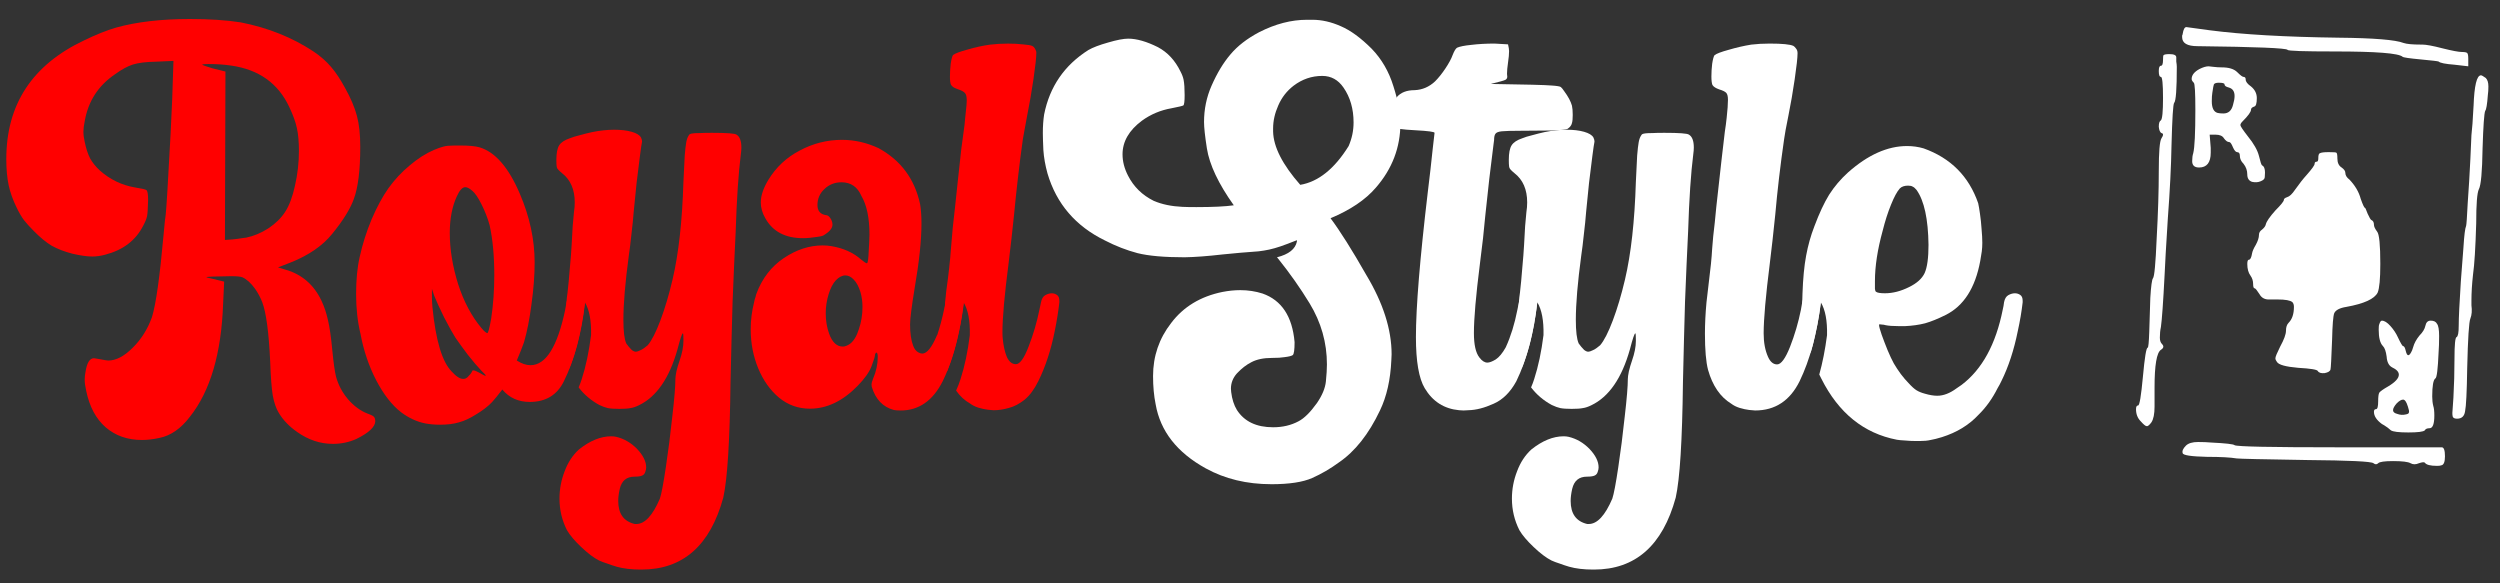
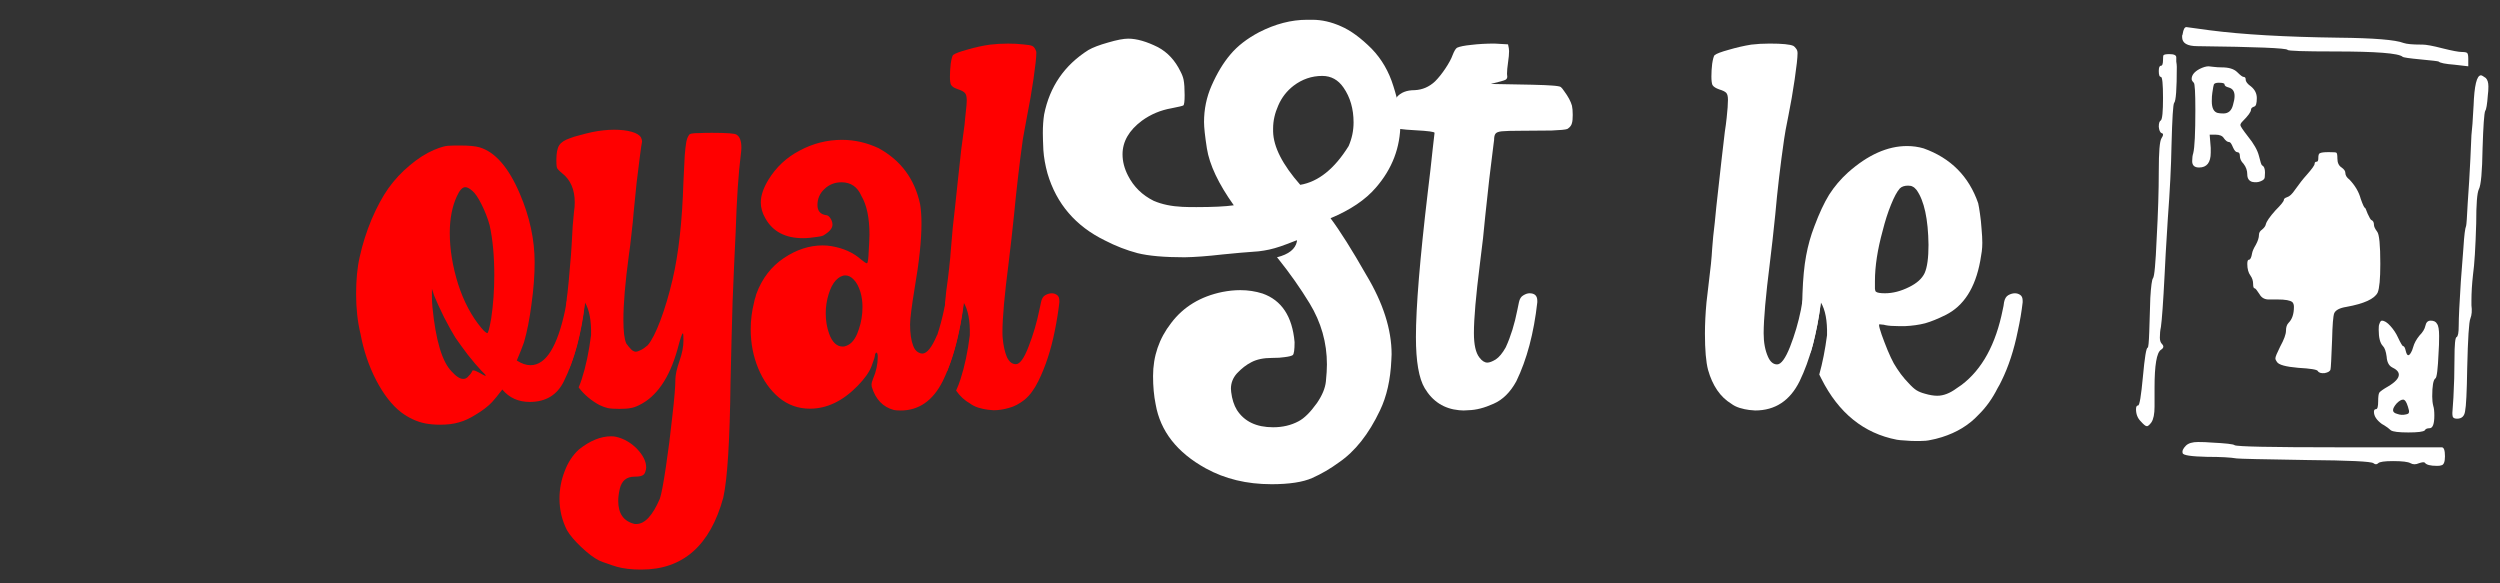
<svg xmlns="http://www.w3.org/2000/svg" xmlns:ns1="http://sodipodi.sourceforge.net/DTD/sodipodi-0.dtd" xmlns:ns2="http://www.inkscape.org/namespaces/inkscape" width="300mm" height="70mm" viewBox="0 0 300 70" version="1.1" id="svg8" ns1:docname="royalstyle.svg" ns2:version="1.0.2-2 (e86c870879, 2021-01-15)">
  <rect x="0" y="0" width="300" height="70" fill="#333333" stroke="none" />
  <defs id="defs2" />
  <ns1:namedview id="base" pagecolor="#ffffff" bordercolor="#666666" borderopacity="1.0" ns2:pageopacity="0.0" ns2:pageshadow="2" ns2:zoom="0.7" ns2:cx="379.63218" ns2:cy="-31.846968" ns2:document-units="mm" ns2:current-layer="text12" ns2:document-rotation="0" showgrid="true" ns2:window-width="1920" ns2:window-height="1017" ns2:window-x="-8" ns2:window-y="-8" ns2:window-maximized="1" showguides="false">
    <ns2:grid type="xygrid" id="grid83" />
  </ns1:namedview>
  <g ns2:label="Laag 1" ns2:groupmode="layer" id="layer1">
    <g aria-label="RoyalrQrime" id="text12" style="font-size:63.742px;line-height:1.25;font-family:'Last Dream';-inkscape-font-specification:'Last Dream';stroke-width:1.594">
      <g aria-label="RoyalStyle r" id="text845" style="font-size:63.589px;line-height:1.25;font-family:'Last Dream';-inkscape-font-specification:'Last Dream';fill:#6703ae;fill-opacity:1;stroke-width:2.533">
-         <path style="color:#000000;font-style:normal;font-variant:normal;font-weight:normal;font-stretch:normal;font-size:medium;line-height:1.25;font-family:'Last Dream';-inkscape-font-specification:'Last Dream';font-variant-ligatures:normal;font-variant-position:normal;font-variant-caps:normal;font-variant-numeric:normal;font-variant-alternates:normal;font-variant-east-asian:normal;font-feature-settings:normal;font-variation-settings:normal;text-indent:0;text-align:start;text-decoration:none;text-decoration-line:none;text-decoration-style:solid;text-decoration-color:#000000;letter-spacing:normal;word-spacing:normal;text-transform:none;writing-mode:lr-tb;direction:ltr;text-orientation:mixed;dominant-baseline:auto;baseline-shift:baseline;text-anchor:start;white-space:normal;shape-padding:0;shape-margin:0;inline-size:0;clip-rule:nonzero;display:inline;overflow:visible;visibility:visible;isolation:auto;mix-blend-mode:normal;color-interpolation:sRGB;color-interpolation-filters:linearRGB;solid-color:#000000;solid-opacity:1;vector-effect:none;fill:#ff0000;fill-opacity:1;fill-rule:nonzero;stroke-width:2.533;stroke-linecap:butt;stroke-linejoin:miter;stroke-miterlimit:4;stroke-dasharray:none;stroke-dashoffset:0;stroke-opacity:1;color-rendering:auto;image-rendering:auto;shape-rendering:auto;text-rendering:auto;enable-background:accumulate;stop-color:#000000;stop-opacity:1;stroke:none;opacity:1" d="m 39.94,53.263 c -1.511,0 -2.939,-0.476 -4.285,-1.428 C 34.703,51.172 33.968,50.406 33.451,49.537 33.14,49.04 32.902,48.357 32.737,47.488 32.592,46.618 32.488,45.273 32.426,43.451 32.261,39.891 31.94,37.49 31.464,36.248 31.236,35.668 30.946,35.13 30.594,34.633 30.097,33.95 29.59,33.495 29.073,33.267 c -0.228,-0.083 -0.673,-0.124 -1.335,-0.124 -1.987,0.021 -2.981,0.062 -2.981,0.124 0,0.021 0.248,0.083 0.745,0.186 l 1.397,0.342 -0.124,2.639 c -0.207,5.982 -1.542,10.515 -4.005,13.6 -1.076,1.408 -2.287,2.246 -3.633,2.515 -0.745,0.166 -1.449,0.248 -2.111,0.248 -1.718,0 -3.167,-0.507 -4.347,-1.521 -1.159,-1.014 -1.935,-2.463 -2.329,-4.347 -0.124,-0.538 -0.186,-0.994 -0.186,-1.366 0,-0.29 0.031,-0.59 0.093,-0.9 0.166,-1.118 0.507,-1.677 1.025,-1.677 l 0.745,0.124 c 0.517,0.103 0.838,0.155 0.963,0.155 0.931,0 1.904,-0.507 2.919,-1.521 1.035,-1.014 1.811,-2.246 2.329,-3.695 0.476,-1.532 0.942,-4.844 1.397,-9.936 0.124,-1.387 0.207,-2.163 0.248,-2.329 0.083,-0.662 0.279,-3.912 0.59,-9.749 0.145,-2.67 0.259,-5.579 0.342,-8.725 l -2.111,0.093 c -1.18,0.021 -2.101,0.135 -2.763,0.342 -0.642,0.207 -1.345,0.59 -2.111,1.149 -2.029,1.366 -3.25,3.25 -3.664,5.651 -0.103,0.497 -0.155,0.921 -0.155,1.273 0,0.352 0.052,0.756 0.155,1.211 0.166,0.807 0.383,1.47 0.652,1.987 0.29,0.517 0.683,1.004 1.18,1.459 1.221,1.076 2.618,1.749 4.192,2.018 0.787,0.124 1.242,0.228 1.366,0.31 0.145,0.083 0.217,0.476 0.217,1.18 -0.021,0.994 -0.062,1.646 -0.124,1.956 -0.062,0.31 -0.217,0.693 -0.466,1.149 -0.89,1.759 -2.411,2.919 -4.564,3.478 -0.538,0.145 -1.056,0.217 -1.552,0.217 -0.621,0 -1.418,-0.114 -2.391,-0.342 C 7.721,30.193 6.893,29.872 6.19,29.479 5.506,29.065 4.782,28.465 4.016,27.678 3.54,27.202 3.157,26.778 2.867,26.405 2.578,26.012 2.288,25.515 1.998,24.915 1.543,23.983 1.222,23.083 1.035,22.214 0.849,21.324 0.756,20.278 0.756,19.078 c 0,-6.562 3.126,-11.312 9.377,-14.252 1.408,-0.683 2.681,-1.19 3.819,-1.521 2.463,-0.683 5.413,-1.025 8.849,-1.025 2.318,0 4.347,0.135 6.086,0.404 3.271,0.642 6.189,1.811 8.756,3.509 0.828,0.559 1.521,1.17 2.08,1.832 0.559,0.642 1.118,1.48 1.677,2.515 0.683,1.221 1.159,2.339 1.428,3.353 0.269,0.994 0.404,2.236 0.404,3.726 0,2.794 -0.259,4.885 -0.776,6.272 -0.435,1.201 -1.304,2.598 -2.608,4.192 -1.138,1.408 -2.794,2.546 -4.968,3.415 l -1.521,0.59 0.714,0.217 c 2.774,0.724 4.533,2.753 5.278,6.086 0.207,0.869 0.383,2.091 0.528,3.664 0.145,1.47 0.29,2.505 0.435,3.105 0.269,1.014 0.756,1.935 1.459,2.763 0.704,0.807 1.48,1.377 2.329,1.708 0.476,0.166 0.745,0.31 0.807,0.435 0.083,0.124 0.124,0.279 0.124,0.466 0,0.683 -0.756,1.397 -2.267,2.142 -0.869,0.393 -1.811,0.59 -2.825,0.59 z m -12.948,-24.467 0.869,-0.062 c 0.29,-0.021 0.756,-0.083 1.397,-0.186 l 0.279,-0.031 c 0.911,-0.186 1.801,-0.559 2.67,-1.118 0.869,-0.58 1.542,-1.242 2.018,-1.987 0.497,-0.766 0.89,-1.822 1.18,-3.167 0.31,-1.366 0.466,-2.743 0.466,-4.13 0,-1.097 -0.083,-2.018 -0.248,-2.763 C 35.459,14.607 35.158,13.779 34.724,12.868 33.399,10.011 31.07,8.345 27.738,7.869 26.91,7.745 25.999,7.683 25.005,7.683 c -0.497,0 -0.745,0.031 -0.745,0.093 0.041,0.041 0.466,0.186 1.273,0.435 l 1.521,0.373 z" id="path919" />
        <path style="color:#000000;font-style:normal;font-variant:normal;font-weight:normal;font-stretch:normal;font-size:medium;line-height:1.25;font-family:'Last Dream';-inkscape-font-specification:'Last Dream';font-variant-ligatures:normal;font-variant-position:normal;font-variant-caps:normal;font-variant-numeric:normal;font-variant-alternates:normal;font-variant-east-asian:normal;font-feature-settings:normal;font-variation-settings:normal;text-indent:0;text-align:start;text-decoration:none;text-decoration-line:none;text-decoration-style:solid;text-decoration-color:#000000;letter-spacing:normal;word-spacing:normal;text-transform:none;writing-mode:lr-tb;direction:ltr;text-orientation:mixed;dominant-baseline:auto;baseline-shift:baseline;text-anchor:start;white-space:normal;shape-padding:0;shape-margin:0;inline-size:0;clip-rule:nonzero;display:inline;overflow:visible;visibility:visible;isolation:auto;mix-blend-mode:normal;color-interpolation:sRGB;color-interpolation-filters:linearRGB;solid-color:#000000;solid-opacity:1;vector-effect:none;fill:#ff0000;fill-opacity:1;fill-rule:nonzero;stroke-width:2.533;stroke-linecap:butt;stroke-linejoin:miter;stroke-miterlimit:4;stroke-dasharray:none;stroke-dashoffset:0;stroke-opacity:1;color-rendering:auto;image-rendering:auto;shape-rendering:auto;text-rendering:auto;enable-background:accumulate;stop-color:#000000;stop-opacity:1;stroke:none;opacity:1" d="m 52.825,50.965 c -0.642,0 -1.242,-0.052 -1.801,-0.155 -1.014,-0.207 -1.977,-0.652 -2.888,-1.335 -1.097,-0.849 -2.091,-2.122 -2.981,-3.819 -0.89,-1.718 -1.521,-3.581 -1.894,-5.589 -0.352,-1.449 -0.528,-3.043 -0.528,-4.782 0,-1.739 0.145,-3.229 0.435,-4.471 0.331,-1.511 0.807,-3.012 1.428,-4.502 0.642,-1.49 1.314,-2.732 2.018,-3.726 0.724,-1.014 1.573,-1.925 2.546,-2.732 0.973,-0.828 1.946,-1.449 2.919,-1.863 0.497,-0.207 0.88,-0.342 1.149,-0.404 0.29,-0.083 0.724,-0.124 1.304,-0.124 h 0.745 c 1.014,0 1.77,0.072 2.267,0.217 1.884,0.559 3.498,2.422 4.844,5.589 1.18,2.753 1.77,5.496 1.77,8.228 0,1.511 -0.124,3.167 -0.373,4.968 -0.228,1.78 -0.528,3.312 -0.9,4.595 -0.186,0.538 -0.476,1.273 -0.869,2.204 0.58,0.373 1.128,0.559 1.646,0.559 1.842,0 3.229,-2.215 4.161,-6.645 l 0.155,-0.9 c 0.103,-0.414 0.29,-0.693 0.559,-0.838 0.269,-0.166 0.517,-0.248 0.745,-0.248 0.621,0 0.931,0.3 0.931,0.9 v 0.186 c -0.435,3.767 -1.283,6.924 -2.546,9.47 -0.807,1.656 -2.173,2.484 -4.098,2.484 -1.366,0 -2.463,-0.497 -3.291,-1.49 -0.538,0.704 -0.952,1.211 -1.242,1.521 -0.497,0.517 -1.128,1.004 -1.894,1.459 -0.745,0.476 -1.439,0.797 -2.08,0.963 -0.621,0.186 -1.366,0.279 -2.236,0.279 z m 2.763,-5.496 c 0.186,0 0.352,-0.062 0.497,-0.186 0.145,-0.145 0.269,-0.279 0.373,-0.404 0.103,-0.145 0.166,-0.248 0.186,-0.31 0.021,-0.083 0.072,-0.124 0.155,-0.124 0.145,0 0.383,0.093 0.714,0.279 0.414,0.248 0.662,0.373 0.745,0.373 l 0.031,-0.031 c 0,-0.062 -0.186,-0.269 -0.559,-0.621 -0.414,-0.435 -0.942,-1.056 -1.584,-1.863 -0.621,-0.828 -1.118,-1.511 -1.49,-2.049 C 54.305,39.974 53.85,39.156 53.291,38.08 52.753,36.983 52.36,36.124 52.111,35.503 L 51.832,34.664 v 1.087 c 0,0.29 0.021,0.662 0.062,1.118 0.393,3.974 1.159,6.541 2.298,7.7 0.538,0.6 1.004,0.9 1.397,0.9 z m 2.888,-5.496 c 0.103,0 0.259,-0.58 0.466,-1.739 0.248,-1.656 0.373,-3.395 0.373,-5.216 0,-2.298 -0.186,-4.295 -0.559,-5.992 -0.228,-0.828 -0.549,-1.656 -0.963,-2.484 -0.414,-0.828 -0.787,-1.377 -1.118,-1.646 -0.331,-0.29 -0.611,-0.435 -0.838,-0.435 -0.352,0 -0.693,0.373 -1.025,1.118 -0.559,1.221 -0.838,2.681 -0.838,4.378 0,1.946 0.331,3.985 0.994,6.117 0.683,2.111 1.615,3.871 2.794,5.278 0.331,0.393 0.569,0.6 0.714,0.621 z" id="path921" />
        <path style="color:#000000;font-style:normal;font-variant:normal;font-weight:normal;font-stretch:normal;font-size:medium;line-height:1.25;font-family:'Last Dream';-inkscape-font-specification:'Last Dream';font-variant-ligatures:normal;font-variant-position:normal;font-variant-caps:normal;font-variant-numeric:normal;font-variant-alternates:normal;font-variant-east-asian:normal;font-feature-settings:normal;font-variation-settings:normal;text-indent:0;text-align:start;text-decoration:none;text-decoration-line:none;text-decoration-style:solid;text-decoration-color:#000000;letter-spacing:normal;word-spacing:normal;text-transform:none;writing-mode:lr-tb;direction:ltr;text-orientation:mixed;dominant-baseline:auto;baseline-shift:baseline;text-anchor:start;white-space:normal;shape-padding:0;shape-margin:0;inline-size:0;clip-rule:nonzero;display:inline;overflow:visible;visibility:visible;isolation:auto;mix-blend-mode:normal;color-interpolation:sRGB;color-interpolation-filters:linearRGB;solid-color:#000000;solid-opacity:1;vector-effect:none;fill:#ff0000;fill-opacity:1;fill-rule:nonzero;stroke-width:2.533;stroke-linecap:butt;stroke-linejoin:miter;stroke-miterlimit:4;stroke-dasharray:none;stroke-dashoffset:0;stroke-opacity:1;color-rendering:auto;image-rendering:auto;shape-rendering:auto;text-rendering:auto;enable-background:accumulate;stop-color:#000000;stop-opacity:1;stroke:none;opacity:1" d="m 70.182,36.279 c -0.124,1.097 -0.31,2.256 -0.559,3.478 -0.331,1.635 -0.776,3.136 -1.335,4.502 -0.352,-1.056 -0.528,-2.401 -0.528,-4.036 0,-1.118 0.072,-2.432 0.217,-3.943 0.021,-0.373 0.062,-0.756 0.124,-1.149 0.103,-0.89 0.197,-1.873 0.279,-2.95 0.103,-1.097 0.176,-2.029 0.217,-2.794 0.041,-0.766 0.083,-1.511 0.124,-2.236 0.062,-0.745 0.114,-1.314 0.155,-1.708 0.062,-0.393 0.093,-0.776 0.093,-1.149 0,-1.552 -0.507,-2.722 -1.521,-3.509 l -0.031,-0.031 c -0.207,-0.166 -0.352,-0.3 -0.435,-0.404 -0.103,-0.103 -0.166,-0.238 -0.186,-0.404 -0.021,-0.166 -0.031,-0.424 -0.031,-0.776 0,-0.807 0.114,-1.387 0.342,-1.739 0.228,-0.352 0.652,-0.631 1.273,-0.838 0.29,-0.124 0.693,-0.248 1.211,-0.373 0.517,-0.145 1.014,-0.269 1.49,-0.373 0.931,-0.186 1.811,-0.279 2.639,-0.279 0.807,0 1.501,0.083 2.08,0.248 0.58,0.166 0.952,0.393 1.118,0.683 0.041,0.083 0.072,0.166 0.093,0.248 0.021,0.062 0.031,0.124 0.031,0.186 v 0.093 c -0.041,0.166 -0.124,0.724 -0.248,1.677 -0.124,0.931 -0.259,2.018 -0.404,3.26 -0.124,1.221 -0.238,2.36 -0.342,3.415 -0.062,0.828 -0.155,1.749 -0.279,2.763 -0.103,0.994 -0.207,1.832 -0.31,2.515 -0.435,3.229 -0.652,5.806 -0.652,7.731 0,1.366 0.114,2.308 0.342,2.825 0.083,0.124 0.186,0.259 0.31,0.404 0.124,0.145 0.238,0.269 0.342,0.373 0.186,0.145 0.352,0.217 0.497,0.217 0.124,0 0.29,-0.052 0.497,-0.155 0.166,-0.062 0.331,-0.155 0.497,-0.279 0.166,-0.124 0.31,-0.238 0.435,-0.342 0.476,-0.559 0.983,-1.552 1.521,-2.981 0.538,-1.428 1.025,-3.064 1.459,-4.906 0.724,-3.084 1.159,-6.986 1.304,-11.706 0.062,-1.387 0.114,-2.443 0.155,-3.167 0.062,-0.745 0.124,-1.283 0.186,-1.615 0.062,-0.331 0.155,-0.59 0.279,-0.776 0.041,-0.083 0.093,-0.145 0.155,-0.186 0.083,-0.041 0.217,-0.072 0.404,-0.093 0.186,-0.021 0.455,-0.031 0.807,-0.031 0.352,-0.021 0.828,-0.031 1.428,-0.031 1.78,0 2.763,0.072 2.95,0.217 0.393,0.228 0.59,0.745 0.59,1.552 0,0.228 -0.021,0.486 -0.062,0.776 -0.29,2.277 -0.497,5.372 -0.621,9.284 -0.062,1.18 -0.124,2.505 -0.186,3.974 -0.062,1.718 -0.124,3.208 -0.186,4.471 -0.041,1.18 -0.083,2.681 -0.124,4.502 -0.041,1.822 -0.083,3.54 -0.124,5.154 -0.083,7.017 -0.373,11.633 -0.869,13.848 -1.573,5.754 -4.844,8.632 -9.812,8.632 h -0.093 c -1.118,0 -2.08,-0.114 -2.888,-0.342 -0.352,-0.103 -0.724,-0.228 -1.118,-0.373 -0.393,-0.124 -0.724,-0.248 -0.994,-0.373 -0.621,-0.31 -1.335,-0.849 -2.142,-1.615 -0.787,-0.745 -1.356,-1.418 -1.708,-2.018 -0.6,-1.18 -0.9,-2.443 -0.9,-3.788 0,-1.138 0.207,-2.236 0.621,-3.291 0.393,-1.056 0.963,-1.925 1.708,-2.608 1.325,-1.056 2.618,-1.584 3.881,-1.584 0.207,0 0.404,0.021 0.59,0.062 0.952,0.228 1.791,0.714 2.515,1.459 0.724,0.766 1.087,1.501 1.087,2.204 0,0.166 -0.031,0.331 -0.093,0.497 -0.062,0.248 -0.197,0.414 -0.404,0.497 -0.186,0.083 -0.486,0.124 -0.9,0.124 -0.952,0 -1.542,0.486 -1.77,1.459 -0.124,0.538 -0.186,1.025 -0.186,1.459 0,1.532 0.662,2.453 1.987,2.763 h 0.186 c 1.014,0 1.956,-1.014 2.825,-3.043 0.186,-0.559 0.424,-1.811 0.714,-3.757 0.29,-1.925 0.549,-3.954 0.776,-6.086 0.248,-2.132 0.373,-3.643 0.373,-4.533 0,-0.186 0.041,-0.486 0.124,-0.9 0.103,-0.435 0.228,-0.859 0.373,-1.273 0.31,-0.89 0.466,-1.677 0.466,-2.36 v -0.186 c 0,-0.476 -0.021,-0.724 -0.062,-0.745 -0.103,0 -0.321,0.642 -0.652,1.925 -0.973,3.457 -2.515,5.692 -4.626,6.707 -0.373,0.186 -0.714,0.3 -1.025,0.342 -0.29,0.062 -0.735,0.093 -1.335,0.093 -0.6,0 -1.056,-0.031 -1.366,-0.093 -0.29,-0.062 -0.631,-0.186 -1.025,-0.373 -0.994,-0.538 -1.822,-1.242 -2.484,-2.111 0.145,-0.331 0.269,-0.662 0.373,-0.994 0.497,-1.532 0.869,-3.291 1.118,-5.278 0.041,-1.739 -0.207,-3.053 -0.745,-3.943 z" id="path923" />
        <path style="color:#000000;font-style:normal;font-variant:normal;font-weight:normal;font-stretch:normal;font-size:medium;line-height:1.25;font-family:'Last Dream';-inkscape-font-specification:'Last Dream';font-variant-ligatures:normal;font-variant-position:normal;font-variant-caps:normal;font-variant-numeric:normal;font-variant-alternates:normal;font-variant-east-asian:normal;font-feature-settings:normal;font-variation-settings:normal;text-indent:0;text-align:start;text-decoration:none;text-decoration-line:none;text-decoration-style:solid;text-decoration-color:#000000;letter-spacing:normal;word-spacing:normal;text-transform:none;writing-mode:lr-tb;direction:ltr;text-orientation:mixed;dominant-baseline:auto;baseline-shift:baseline;text-anchor:start;white-space:normal;shape-padding:0;shape-margin:0;inline-size:0;clip-rule:nonzero;display:inline;overflow:visible;visibility:visible;isolation:auto;mix-blend-mode:normal;color-interpolation:sRGB;color-interpolation-filters:linearRGB;solid-color:#000000;solid-opacity:1;vector-effect:none;fill:#ff0000;fill-opacity:1;fill-rule:nonzero;stroke-width:2.533;stroke-linecap:butt;stroke-linejoin:miter;stroke-miterlimit:4;stroke-dasharray:none;stroke-dashoffset:0;stroke-opacity:1;color-rendering:auto;image-rendering:auto;shape-rendering:auto;text-rendering:auto;enable-background:accumulate;stop-color:#000000;stop-opacity:1;stroke:none;opacity:1" d="m 108.062,49.257 c -0.393,0 -0.662,-0.021 -0.807,-0.062 -1.304,-0.352 -2.184,-1.273 -2.639,-2.763 l -0.031,-0.248 c 0,-0.207 0.062,-0.455 0.186,-0.745 0.373,-0.869 0.559,-1.739 0.559,-2.608 0,-0.352 -0.062,-0.528 -0.186,-0.528 -0.103,0.103 -0.155,0.228 -0.155,0.373 0,0.124 -0.135,0.549 -0.404,1.273 -0.269,0.704 -0.828,1.49 -1.677,2.36 -1.78,1.822 -3.684,2.732 -5.713,2.732 -1.408,0 -2.65,-0.445 -3.726,-1.335 -1.056,-0.89 -1.884,-2.06 -2.484,-3.509 -0.6,-1.449 -0.9,-3.012 -0.9,-4.688 0,-1.076 0.135,-2.153 0.404,-3.229 0.041,-0.228 0.103,-0.455 0.186,-0.683 0.021,-0.124 0.052,-0.238 0.093,-0.342 0.683,-1.842 1.78,-3.271 3.291,-4.285 1.511,-1.014 3.064,-1.521 4.657,-1.521 0.373,0 0.735,0.031 1.087,0.093 1.428,0.248 2.598,0.776 3.509,1.584 0.373,0.31 0.611,0.466 0.714,0.466 0.083,0 0.145,-0.279 0.186,-0.838 0.083,-1.366 0.124,-2.236 0.124,-2.608 0,-1.987 -0.321,-3.529 -0.963,-4.626 -0.476,-1.097 -1.273,-1.646 -2.391,-1.646 -0.807,0 -1.49,0.269 -2.049,0.807 -0.559,0.517 -0.838,1.159 -0.838,1.925 0,0.704 0.342,1.107 1.025,1.211 0.186,0 0.362,0.124 0.528,0.373 0.166,0.248 0.248,0.507 0.248,0.776 0,0.435 -0.373,0.869 -1.118,1.304 -0.124,0.062 -0.362,0.114 -0.714,0.155 -0.642,0.103 -1.211,0.155 -1.708,0.155 -2.111,0 -3.612,-0.787 -4.502,-2.36 -0.373,-0.642 -0.559,-1.283 -0.559,-1.925 0,-0.807 0.3,-1.708 0.9,-2.701 0.931,-1.532 2.194,-2.712 3.788,-3.54 1.594,-0.849 3.281,-1.273 5.061,-1.273 1.49,0 2.95,0.331 4.378,0.994 2.691,1.47 4.357,3.726 4.999,6.769 0.103,0.642 0.155,1.397 0.155,2.267 0,2.008 -0.269,4.575 -0.807,7.7 -0.373,2.277 -0.559,3.747 -0.559,4.409 0,1.076 0.124,1.935 0.373,2.577 0.145,0.393 0.362,0.662 0.652,0.807 0.166,0.083 0.31,0.124 0.435,0.124 0.559,0 1.149,-0.735 1.77,-2.204 l 0.031,-0.031 c 0.31,-0.931 0.58,-1.935 0.807,-3.012 l 0.031,-0.124 c 0.062,-0.248 0.103,-0.507 0.124,-0.776 0.083,-0.414 0.259,-0.693 0.528,-0.838 0.269,-0.166 0.528,-0.248 0.776,-0.248 0.621,0 0.931,0.3 0.931,0.9 v 0.186 c -0.124,1.097 -0.321,2.267 -0.59,3.509 -0.455,2.236 -1.107,4.223 -1.956,5.961 -1.18,2.339 -2.867,3.509 -5.061,3.509 z m -6.924,-7.669 c 0.248,0 0.528,-0.103 0.838,-0.31 0.455,-0.331 0.818,-0.921 1.087,-1.77 0.29,-0.849 0.435,-1.739 0.435,-2.67 0,-0.642 -0.083,-1.242 -0.248,-1.801 -0.207,-0.662 -0.476,-1.159 -0.807,-1.49 -0.31,-0.331 -0.642,-0.497 -0.994,-0.497 -0.393,0 -0.776,0.197 -1.149,0.59 -0.352,0.373 -0.642,0.931 -0.869,1.677 -0.228,0.745 -0.342,1.501 -0.342,2.267 0,0.89 0.135,1.708 0.404,2.453 0.373,1.035 0.921,1.552 1.646,1.552 z" id="path925" />
        <path style="color:#000000;font-style:normal;font-variant:normal;font-weight:normal;font-stretch:normal;font-size:medium;line-height:1.25;font-family:'Last Dream';-inkscape-font-specification:'Last Dream';font-variant-ligatures:normal;font-variant-position:normal;font-variant-caps:normal;font-variant-numeric:normal;font-variant-alternates:normal;font-variant-east-asian:normal;font-feature-settings:normal;font-variation-settings:normal;text-indent:0;text-align:start;text-decoration:none;text-decoration-line:none;text-decoration-style:solid;text-decoration-color:#000000;letter-spacing:normal;word-spacing:normal;text-transform:none;writing-mode:lr-tb;direction:ltr;text-orientation:mixed;dominant-baseline:auto;baseline-shift:baseline;text-anchor:start;white-space:normal;shape-padding:0;shape-margin:0;inline-size:0;clip-rule:nonzero;display:inline;overflow:visible;visibility:visible;isolation:auto;mix-blend-mode:normal;color-interpolation:sRGB;color-interpolation-filters:linearRGB;solid-color:#000000;solid-opacity:1;vector-effect:none;fill:#ff0000;fill-opacity:1;fill-rule:nonzero;stroke-width:2.533;stroke-linecap:butt;stroke-linejoin:miter;stroke-miterlimit:4;stroke-dasharray:none;stroke-dashoffset:0;stroke-opacity:1;color-rendering:auto;image-rendering:auto;shape-rendering:auto;text-rendering:auto;enable-background:accumulate;stop-color:#000000;stop-opacity:1;stroke:none;opacity:1" d="m 115.638,36.279 c -0.124,1.097 -0.31,2.256 -0.559,3.478 -0.373,1.739 -0.849,3.333 -1.428,4.782 -0.021,-0.041 -0.031,-0.072 -0.031,-0.093 v -0.062 c -0.248,-0.952 -0.373,-2.37 -0.373,-4.254 0,-1.18 0.062,-2.463 0.186,-3.85 0,-0.248 0.021,-0.497 0.062,-0.745 v -0.062 c 0.021,-0.186 0.041,-0.383 0.062,-0.59 0.124,-0.869 0.238,-1.77 0.342,-2.701 0.103,-0.931 0.176,-1.718 0.217,-2.36 0.062,-0.745 0.135,-1.584 0.217,-2.515 0.103,-0.952 0.197,-1.791 0.279,-2.515 0.145,-1.263 0.259,-2.339 0.342,-3.229 0.186,-1.697 0.321,-2.929 0.404,-3.695 0.103,-0.787 0.197,-1.48 0.279,-2.08 0.083,-0.517 0.145,-1.066 0.186,-1.646 0.062,-0.6 0.114,-1.097 0.155,-1.49 0.021,-0.228 0.031,-0.424 0.031,-0.59 0,-0.455 -0.072,-0.756 -0.217,-0.9 -0.145,-0.166 -0.435,-0.321 -0.869,-0.466 -0.186,-0.062 -0.352,-0.135 -0.497,-0.217 -0.145,-0.103 -0.248,-0.207 -0.31,-0.31 -0.083,-0.186 -0.124,-0.507 -0.124,-0.963 0,-0.497 0.031,-1.014 0.093,-1.552 0.083,-0.559 0.176,-0.911 0.279,-1.056 0.248,-0.186 0.828,-0.404 1.739,-0.652 0.911,-0.269 1.811,-0.466 2.701,-0.59 0.683,-0.083 1.408,-0.124 2.173,-0.124 0.642,0 1.232,0.031 1.77,0.093 0.559,0.041 0.931,0.103 1.118,0.186 0.103,0.041 0.197,0.124 0.279,0.248 0.083,0.124 0.145,0.248 0.186,0.373 0.021,0.041 0.031,0.114 0.031,0.217 0,0.517 -0.114,1.563 -0.342,3.136 -0.228,1.552 -0.476,2.991 -0.745,4.316 -0.103,0.559 -0.207,1.118 -0.31,1.677 -0.103,0.538 -0.176,0.942 -0.217,1.211 -0.207,1.449 -0.404,2.991 -0.59,4.626 -0.186,1.615 -0.342,3.084 -0.466,4.409 -0.083,0.828 -0.186,1.791 -0.31,2.888 -0.124,1.097 -0.238,2.07 -0.342,2.919 -0.497,3.829 -0.745,6.603 -0.745,8.321 0,0.29 0.01,0.538 0.031,0.745 0.083,0.89 0.248,1.635 0.497,2.236 0.269,0.58 0.631,0.869 1.087,0.869 0.476,0 0.983,-0.704 1.521,-2.111 0.559,-1.428 0.994,-2.908 1.304,-4.44 0.041,-0.145 0.072,-0.29 0.093,-0.435 0.041,-0.145 0.072,-0.29 0.093,-0.435 0.083,-0.435 0.259,-0.724 0.528,-0.869 0.269,-0.145 0.528,-0.217 0.776,-0.217 0.207,0 0.404,0.062 0.59,0.186 0.207,0.124 0.31,0.362 0.31,0.714 v 0.186 c -0.124,1.097 -0.31,2.256 -0.559,3.478 -0.455,2.256 -1.107,4.243 -1.956,5.961 -0.476,0.973 -1.025,1.718 -1.646,2.236 -0.621,0.497 -1.252,0.828 -1.894,0.994 -0.642,0.186 -1.252,0.279 -1.832,0.279 -0.083,0 -0.31,-0.021 -0.683,-0.062 -0.352,-0.041 -0.735,-0.124 -1.149,-0.248 -0.393,-0.124 -0.724,-0.29 -0.994,-0.497 -0.662,-0.373 -1.221,-0.89 -1.677,-1.552 0.207,-0.455 0.383,-0.911 0.528,-1.366 0.497,-1.532 0.869,-3.291 1.118,-5.278 0.041,-1.739 -0.207,-3.053 -0.745,-3.943 z" id="path927" />
        <path style="color:#000000;font-style:normal;font-variant:normal;font-weight:normal;font-stretch:normal;font-size:medium;line-height:1.25;font-family:'Last Dream';-inkscape-font-specification:'Last Dream';font-variant-ligatures:normal;font-variant-position:normal;font-variant-caps:normal;font-variant-numeric:normal;font-variant-alternates:normal;font-variant-east-asian:normal;font-feature-settings:normal;font-variation-settings:normal;text-indent:0;text-align:start;text-decoration:none;text-decoration-line:none;text-decoration-style:solid;text-decoration-color:#000000;letter-spacing:normal;word-spacing:normal;text-transform:none;writing-mode:lr-tb;direction:ltr;text-orientation:mixed;dominant-baseline:auto;baseline-shift:baseline;text-anchor:start;white-space:normal;shape-padding:0;shape-margin:0;inline-size:0;clip-rule:nonzero;display:inline;overflow:visible;visibility:visible;isolation:auto;mix-blend-mode:normal;color-interpolation:sRGB;color-interpolation-filters:linearRGB;solid-color:#000000;solid-opacity:1;vector-effect:none;fill:#ffffff;fill-opacity:1;fill-rule:nonzero;stroke-width:2.533;stroke-linecap:butt;stroke-linejoin:miter;stroke-miterlimit:4;stroke-dasharray:none;stroke-dashoffset:0;stroke-opacity:1;color-rendering:auto;image-rendering:auto;shape-rendering:auto;text-rendering:auto;enable-background:accumulate;stop-color:#000000;stop-opacity:1;stroke:none;opacity:1" d="m 152.555,58.106 c 2.153,0 3.788,-0.248 4.906,-0.745 1.118,-0.497 2.184,-1.118 3.198,-1.863 1.946,-1.325 3.591,-3.405 4.937,-6.241 0.807,-1.677 1.263,-3.695 1.366,-6.055 l 0.031,-0.683 c 0,-2.981 -1.014,-6.158 -3.043,-9.532 -1.697,-2.981 -3.126,-5.247 -4.285,-6.8 2.38,-0.994 4.192,-2.215 5.434,-3.664 1.966,-2.256 2.95,-4.833 2.95,-7.731 0,-1.221 -0.279,-2.701 -0.838,-4.44 -0.538,-1.759 -1.408,-3.26 -2.608,-4.502 -1.304,-1.304 -2.536,-2.204 -3.695,-2.701 -1.159,-0.517 -2.298,-0.776 -3.415,-0.776 h -0.652 c -1.884,0 -3.798,0.497 -5.744,1.49 -1.449,0.766 -2.598,1.656 -3.446,2.67 -0.849,0.994 -1.604,2.246 -2.267,3.757 -0.6,1.366 -0.9,2.815 -0.9,4.347 0,0.642 0.114,1.697 0.342,3.167 0.31,1.966 1.387,4.243 3.229,6.831 -1.014,0.145 -2.515,0.217 -4.502,0.217 -0.704,0 -1.263,-0.01 -1.677,-0.031 -1.304,-0.062 -2.443,-0.3 -3.415,-0.714 -1.387,-0.683 -2.422,-1.697 -3.105,-3.043 -0.435,-0.849 -0.652,-1.697 -0.652,-2.546 0,-1.532 0.776,-2.877 2.329,-4.036 1.056,-0.766 2.236,-1.263 3.54,-1.49 0.849,-0.166 1.325,-0.279 1.428,-0.342 0.103,-0.083 0.155,-0.497 0.155,-1.242 0,-0.787 -0.041,-1.397 -0.124,-1.832 -0.062,-0.31 -0.186,-0.642 -0.373,-0.994 -0.642,-1.325 -1.542,-2.298 -2.701,-2.919 -1.366,-0.683 -2.556,-1.025 -3.571,-1.025 -0.559,0 -1.366,0.155 -2.422,0.466 -1.035,0.29 -1.822,0.59 -2.36,0.9 -2.877,1.822 -4.647,4.399 -5.309,7.731 -0.103,0.662 -0.155,1.408 -0.155,2.236 0,0.435 0.021,1.107 0.062,2.018 0.062,0.911 0.228,1.853 0.497,2.825 1.076,3.643 3.374,6.324 6.893,8.042 1.283,0.662 2.587,1.17 3.912,1.521 1.325,0.331 3.208,0.497 5.651,0.497 1.242,-0.021 2.763,-0.135 4.564,-0.342 1.408,-0.145 2.846,-0.269 4.316,-0.373 l 0.652,-0.093 c 0.807,-0.124 1.718,-0.383 2.732,-0.776 l 1.211,-0.466 v 0.155 c -0.186,0.911 -0.983,1.542 -2.391,1.894 l 0.155,0.186 c 1.408,1.759 2.66,3.54 3.757,5.34 1.387,2.277 2.08,4.719 2.08,7.328 0,0.538 -0.041,1.221 -0.124,2.049 -0.083,0.807 -0.445,1.677 -1.087,2.608 -0.787,1.097 -1.521,1.822 -2.204,2.173 -0.89,0.476 -1.904,0.714 -3.043,0.714 -2.008,0 -3.457,-0.693 -4.347,-2.08 -0.352,-0.58 -0.58,-1.294 -0.683,-2.142 -0.021,-0.124 -0.031,-0.259 -0.031,-0.404 0,-0.683 0.238,-1.294 0.714,-1.832 0.559,-0.6 1.149,-1.056 1.77,-1.366 0.642,-0.331 1.449,-0.497 2.422,-0.497 0.662,0 1.17,-0.031 1.521,-0.093 0.517,-0.062 0.849,-0.145 0.994,-0.248 0.145,-0.124 0.217,-0.642 0.217,-1.552 -0.269,-3.084 -1.552,-5.03 -3.85,-5.837 -0.849,-0.269 -1.739,-0.404 -2.67,-0.404 -0.683,0 -1.397,0.072 -2.142,0.217 -2.629,0.538 -4.678,1.78 -6.148,3.726 -1.449,1.863 -2.173,3.985 -2.173,6.365 0,1.242 0.103,2.37 0.31,3.384 0.559,3.229 2.567,5.796 6.024,7.7 2.298,1.263 4.916,1.894 7.855,1.894 z m 3.478,-35.924 c -2.132,-2.422 -3.219,-4.554 -3.26,-6.396 v -0.373 c 0,-0.911 0.207,-1.832 0.621,-2.763 0.414,-0.952 1.025,-1.739 1.832,-2.36 1.035,-0.787 2.184,-1.18 3.446,-1.18 1.056,0 1.904,0.466 2.546,1.397 0.807,1.159 1.211,2.556 1.211,4.192 0,0.973 -0.197,1.915 -0.59,2.825 -1.697,2.732 -3.633,4.285 -5.806,4.657 z" id="path929" />
        <path style="color:#000000;font-style:normal;font-variant:normal;font-weight:normal;font-stretch:normal;font-size:medium;line-height:1.25;font-family:'Last Dream';-inkscape-font-specification:'Last Dream';font-variant-ligatures:normal;font-variant-position:normal;font-variant-caps:normal;font-variant-numeric:normal;font-variant-alternates:normal;font-variant-east-asian:normal;font-feature-settings:normal;font-variation-settings:normal;text-indent:0;text-align:start;text-decoration:none;text-decoration-line:none;text-decoration-style:solid;text-decoration-color:#000000;letter-spacing:normal;word-spacing:normal;text-transform:none;writing-mode:lr-tb;direction:ltr;text-orientation:mixed;dominant-baseline:auto;baseline-shift:baseline;text-anchor:start;white-space:normal;shape-padding:0;shape-margin:0;inline-size:0;clip-rule:nonzero;display:inline;overflow:visible;visibility:visible;isolation:auto;mix-blend-mode:normal;color-interpolation:sRGB;color-interpolation-filters:linearRGB;solid-color:#000000;solid-opacity:1;vector-effect:none;fill:#ffffff;fill-opacity:1;fill-rule:nonzero;stroke-width:2.533;stroke-linecap:butt;stroke-linejoin:miter;stroke-miterlimit:4;stroke-dasharray:none;stroke-dashoffset:0;stroke-opacity:1;color-rendering:auto;image-rendering:auto;shape-rendering:auto;text-rendering:auto;enable-background:accumulate;stop-color:#000000;stop-opacity:1;stroke:none;opacity:1" d="m 175.625,49.257 -0.528,-0.031 c -1.801,-0.166 -3.177,-1.045 -4.13,-2.639 -0.704,-1.18 -1.056,-3.229 -1.056,-6.148 0,-3.56 0.476,-9.366 1.428,-17.419 0.228,-1.842 0.424,-3.571 0.59,-5.185 l 0.217,-1.894 c 0,-0.124 -0.766,-0.228 -2.298,-0.31 -1.615,-0.083 -2.463,-0.207 -2.546,-0.373 -0.103,-0.166 -0.155,-0.476 -0.155,-0.931 0,-0.497 0.041,-1.014 0.124,-1.552 0.083,-0.538 0.197,-0.911 0.342,-1.118 0.476,-0.559 1.19,-0.838 2.142,-0.838 0.931,-0.041 1.749,-0.393 2.453,-1.056 0.414,-0.414 0.828,-0.931 1.242,-1.552 0.414,-0.621 0.704,-1.159 0.869,-1.615 0.186,-0.476 0.362,-0.766 0.528,-0.869 0.31,-0.145 0.88,-0.259 1.708,-0.342 0.849,-0.103 1.78,-0.155 2.794,-0.155 l 1.615,0.093 c 0.083,0.352 0.124,0.621 0.124,0.807 0,0.352 -0.041,0.807 -0.124,1.366 -0.083,0.559 -0.124,1.014 -0.124,1.366 l 0.031,0.342 c 0,0.166 -0.072,0.29 -0.217,0.373 -0.145,0.083 -0.735,0.248 -1.77,0.497 4.181,0.062 6.603,0.124 7.266,0.186 0.662,0.041 1.045,0.103 1.149,0.186 0.103,0.083 0.238,0.248 0.404,0.497 0.476,0.642 0.787,1.221 0.931,1.739 0.062,0.269 0.093,0.642 0.093,1.118 0,0.455 -0.031,0.776 -0.093,0.963 -0.041,0.186 -0.135,0.352 -0.279,0.497 -0.083,0.083 -0.176,0.155 -0.279,0.217 -0.207,0.083 -0.838,0.145 -1.894,0.186 -1.263,0.021 -2.546,0.031 -3.85,0.031 -0.973,0 -1.677,0.021 -2.111,0.062 -0.414,0.041 -0.673,0.145 -0.776,0.31 -0.103,0.145 -0.155,0.393 -0.155,0.745 l -0.062,0.466 c -0.352,2.691 -0.683,5.558 -0.994,8.601 -0.145,1.677 -0.362,3.622 -0.652,5.837 -0.476,3.767 -0.714,6.52 -0.714,8.259 0,1.387 0.217,2.36 0.652,2.919 0.31,0.414 0.631,0.621 0.963,0.621 0.248,0 0.58,-0.124 0.994,-0.373 0.414,-0.269 0.818,-0.756 1.211,-1.459 0.6,-1.304 1.066,-2.805 1.397,-4.502 l 0.186,-0.9 c 0.083,-0.414 0.259,-0.693 0.528,-0.838 0.269,-0.166 0.517,-0.248 0.745,-0.248 0.621,0 0.931,0.3 0.931,0.9 v 0.186 c -0.414,3.705 -1.252,6.862 -2.515,9.47 -0.724,1.325 -1.635,2.225 -2.732,2.701 -1.097,0.497 -2.101,0.756 -3.012,0.776 z" id="path931" />
-         <path style="color:#000000;font-style:normal;font-variant:normal;font-weight:normal;font-stretch:normal;font-size:medium;line-height:1.25;font-family:'Last Dream';-inkscape-font-specification:'Last Dream';font-variant-ligatures:normal;font-variant-position:normal;font-variant-caps:normal;font-variant-numeric:normal;font-variant-alternates:normal;font-variant-east-asian:normal;font-feature-settings:normal;font-variation-settings:normal;text-indent:0;text-align:start;text-decoration:none;text-decoration-line:none;text-decoration-style:solid;text-decoration-color:#000000;letter-spacing:normal;word-spacing:normal;text-transform:none;writing-mode:lr-tb;direction:ltr;text-orientation:mixed;dominant-baseline:auto;baseline-shift:baseline;text-anchor:start;white-space:normal;shape-padding:0;shape-margin:0;inline-size:0;clip-rule:nonzero;display:inline;overflow:visible;visibility:visible;isolation:auto;mix-blend-mode:normal;color-interpolation:sRGB;color-interpolation-filters:linearRGB;solid-color:#000000;solid-opacity:1;vector-effect:none;fill:#ffffff;fill-opacity:1;fill-rule:nonzero;stroke-width:2.533;stroke-linecap:butt;stroke-linejoin:miter;stroke-miterlimit:4;stroke-dasharray:none;stroke-dashoffset:0;stroke-opacity:1;color-rendering:auto;image-rendering:auto;shape-rendering:auto;text-rendering:auto;enable-background:accumulate;stop-color:#000000;stop-opacity:1;stroke:none;opacity:1" d="m 184.474,36.279 c -0.124,1.097 -0.31,2.256 -0.559,3.478 -0.331,1.635 -0.776,3.136 -1.335,4.502 -0.352,-1.056 -0.528,-2.401 -0.528,-4.036 0,-1.118 0.072,-2.432 0.217,-3.943 0.021,-0.373 0.062,-0.756 0.124,-1.149 0.103,-0.89 0.197,-1.873 0.279,-2.95 0.103,-1.097 0.176,-2.029 0.217,-2.794 0.041,-0.766 0.083,-1.511 0.124,-2.236 0.062,-0.745 0.114,-1.314 0.155,-1.708 0.062,-0.393 0.093,-0.776 0.093,-1.149 0,-1.552 -0.507,-2.722 -1.521,-3.509 l -0.031,-0.031 c -0.207,-0.166 -0.352,-0.3 -0.435,-0.404 -0.103,-0.103 -0.166,-0.238 -0.186,-0.404 -0.021,-0.166 -0.031,-0.424 -0.031,-0.776 0,-0.807 0.114,-1.387 0.342,-1.739 0.228,-0.352 0.652,-0.631 1.273,-0.838 0.29,-0.124 0.693,-0.248 1.211,-0.373 0.517,-0.145 1.014,-0.269 1.49,-0.373 0.931,-0.186 1.811,-0.279 2.639,-0.279 0.807,0 1.501,0.083 2.08,0.248 0.58,0.166 0.952,0.393 1.118,0.683 0.041,0.083 0.072,0.166 0.093,0.248 0.021,0.062 0.031,0.124 0.031,0.186 v 0.093 c -0.041,0.166 -0.124,0.724 -0.248,1.677 -0.124,0.931 -0.259,2.018 -0.404,3.26 -0.124,1.221 -0.238,2.36 -0.342,3.415 -0.062,0.828 -0.155,1.749 -0.279,2.763 -0.103,0.994 -0.207,1.832 -0.31,2.515 -0.435,3.229 -0.652,5.806 -0.652,7.731 0,1.366 0.114,2.308 0.342,2.825 0.083,0.124 0.186,0.259 0.31,0.404 0.124,0.145 0.238,0.269 0.342,0.373 0.186,0.145 0.352,0.217 0.497,0.217 0.124,0 0.29,-0.052 0.497,-0.155 0.166,-0.062 0.331,-0.155 0.497,-0.279 0.166,-0.124 0.31,-0.238 0.435,-0.342 0.476,-0.559 0.983,-1.552 1.521,-2.981 0.538,-1.428 1.025,-3.064 1.459,-4.906 0.724,-3.084 1.159,-6.986 1.304,-11.706 0.062,-1.387 0.114,-2.443 0.155,-3.167 0.062,-0.745 0.124,-1.283 0.186,-1.615 0.062,-0.331 0.155,-0.59 0.279,-0.776 0.041,-0.083 0.093,-0.145 0.155,-0.186 0.083,-0.041 0.217,-0.072 0.404,-0.093 0.186,-0.021 0.455,-0.031 0.807,-0.031 0.352,-0.021 0.828,-0.031 1.428,-0.031 1.78,0 2.763,0.072 2.95,0.217 0.393,0.228 0.59,0.745 0.59,1.552 0,0.228 -0.021,0.486 -0.062,0.776 -0.29,2.277 -0.497,5.372 -0.621,9.284 -0.062,1.18 -0.124,2.505 -0.186,3.974 -0.062,1.718 -0.124,3.208 -0.186,4.471 -0.041,1.18 -0.083,2.681 -0.124,4.502 -0.041,1.822 -0.083,3.54 -0.124,5.154 -0.083,7.017 -0.373,11.633 -0.869,13.848 -1.573,5.754 -4.844,8.632 -9.812,8.632 h -0.093 c -1.118,0 -2.08,-0.114 -2.888,-0.342 -0.352,-0.103 -0.724,-0.228 -1.118,-0.373 -0.393,-0.124 -0.724,-0.248 -0.994,-0.373 -0.621,-0.31 -1.335,-0.849 -2.142,-1.615 -0.787,-0.745 -1.356,-1.418 -1.708,-2.018 -0.6,-1.18 -0.9,-2.443 -0.9,-3.788 0,-1.138 0.207,-2.236 0.621,-3.291 0.393,-1.056 0.963,-1.925 1.708,-2.608 1.325,-1.056 2.618,-1.584 3.881,-1.584 0.207,0 0.404,0.021 0.59,0.062 0.952,0.228 1.79,0.714 2.515,1.459 0.724,0.766 1.087,1.501 1.087,2.204 0,0.166 -0.031,0.331 -0.093,0.497 -0.062,0.248 -0.197,0.414 -0.404,0.497 -0.186,0.083 -0.486,0.124 -0.9,0.124 -0.952,0 -1.542,0.486 -1.77,1.459 -0.124,0.538 -0.186,1.025 -0.186,1.459 0,1.532 0.662,2.453 1.987,2.763 h 0.186 c 1.014,0 1.956,-1.014 2.825,-3.043 0.186,-0.559 0.424,-1.811 0.714,-3.757 0.29,-1.925 0.549,-3.954 0.776,-6.086 0.248,-2.132 0.373,-3.643 0.373,-4.533 0,-0.186 0.041,-0.486 0.124,-0.9 0.103,-0.435 0.228,-0.859 0.373,-1.273 0.31,-0.89 0.466,-1.677 0.466,-2.36 v -0.186 c 0,-0.476 -0.021,-0.724 -0.062,-0.745 -0.103,0 -0.321,0.642 -0.652,1.925 -0.973,3.457 -2.515,5.692 -4.626,6.707 -0.373,0.186 -0.714,0.3 -1.025,0.342 -0.29,0.062 -0.735,0.093 -1.335,0.093 -0.6,0 -1.056,-0.031 -1.366,-0.093 -0.29,-0.062 -0.631,-0.186 -1.025,-0.373 -0.994,-0.538 -1.822,-1.242 -2.484,-2.111 0.145,-0.331 0.269,-0.662 0.373,-0.994 0.497,-1.532 0.869,-3.291 1.118,-5.278 0.041,-1.739 -0.207,-3.053 -0.745,-3.943 z" id="path933" />
        <path style="color:#000000;font-style:normal;font-variant:normal;font-weight:normal;font-stretch:normal;font-size:medium;line-height:1.25;font-family:'Last Dream';-inkscape-font-specification:'Last Dream';font-variant-ligatures:normal;font-variant-position:normal;font-variant-caps:normal;font-variant-numeric:normal;font-variant-alternates:normal;font-variant-east-asian:normal;font-feature-settings:normal;font-variation-settings:normal;text-indent:0;text-align:start;text-decoration:none;text-decoration-line:none;text-decoration-style:solid;text-decoration-color:#000000;letter-spacing:normal;word-spacing:normal;text-transform:none;writing-mode:lr-tb;direction:ltr;text-orientation:mixed;dominant-baseline:auto;baseline-shift:baseline;text-anchor:start;white-space:normal;shape-padding:0;shape-margin:0;inline-size:0;clip-rule:nonzero;display:inline;overflow:visible;visibility:visible;isolation:auto;mix-blend-mode:normal;color-interpolation:sRGB;color-interpolation-filters:linearRGB;solid-color:#000000;solid-opacity:1;vector-effect:none;fill:#ffffff;fill-opacity:1;fill-rule:nonzero;stroke-width:2.533;stroke-linecap:butt;stroke-linejoin:miter;stroke-miterlimit:4;stroke-dasharray:none;stroke-dashoffset:0;stroke-opacity:1;color-rendering:auto;image-rendering:auto;shape-rendering:auto;text-rendering:auto;enable-background:accumulate;stop-color:#000000;stop-opacity:1;stroke:none;opacity:1" d="m 210.617,49.257 c -0.103,0 -0.342,-0.021 -0.714,-0.062 -0.352,-0.041 -0.735,-0.124 -1.149,-0.248 -0.393,-0.124 -0.724,-0.29 -0.994,-0.497 -1.325,-0.807 -2.256,-2.163 -2.794,-4.067 -0.248,-0.952 -0.373,-2.401 -0.373,-4.347 0,-1.159 0.062,-2.411 0.186,-3.757 l 0.279,-2.391 c 0.207,-1.594 0.342,-2.95 0.404,-4.067 0.062,-0.911 0.166,-1.946 0.31,-3.105 l 0.186,-1.894 c 0.497,-4.512 0.838,-7.524 1.025,-9.035 0.083,-0.517 0.155,-1.066 0.217,-1.646 0.103,-0.931 0.155,-1.656 0.155,-2.173 0,-0.414 -0.072,-0.693 -0.217,-0.838 -0.145,-0.145 -0.424,-0.279 -0.838,-0.404 -0.414,-0.145 -0.683,-0.321 -0.807,-0.528 -0.083,-0.207 -0.124,-0.549 -0.124,-1.025 0,-0.497 0.031,-1.004 0.093,-1.521 0.083,-0.538 0.176,-0.88 0.279,-1.025 0.228,-0.186 0.797,-0.404 1.708,-0.652 0.911,-0.269 1.811,-0.476 2.701,-0.621 0.683,-0.083 1.418,-0.124 2.204,-0.124 1.511,0 2.463,0.093 2.857,0.279 0.103,0.062 0.207,0.166 0.31,0.31 0.124,0.145 0.186,0.331 0.186,0.559 0,0.538 -0.114,1.584 -0.342,3.136 -0.228,1.552 -0.476,2.991 -0.745,4.316 -0.29,1.428 -0.466,2.391 -0.528,2.888 -0.455,3.167 -0.807,6.168 -1.056,9.004 -0.228,2.236 -0.445,4.181 -0.652,5.837 -0.497,3.933 -0.745,6.748 -0.745,8.445 0,1.097 0.176,2.039 0.528,2.825 0.269,0.6 0.631,0.9 1.087,0.9 0.476,0 0.994,-0.704 1.552,-2.111 0.559,-1.428 0.994,-2.908 1.304,-4.44 l 0.155,-0.9 c 0.083,-0.414 0.259,-0.693 0.528,-0.838 0.269,-0.166 0.528,-0.248 0.776,-0.248 0.207,0 0.414,0.062 0.621,0.186 0.207,0.124 0.31,0.362 0.31,0.714 v 0.186 c -0.455,3.747 -1.304,6.903 -2.546,9.47 -1.159,2.339 -2.939,3.509 -5.34,3.509 z" id="path935" />
        <path style="color:#000000;font-style:normal;font-variant:normal;font-weight:normal;font-stretch:normal;font-size:medium;line-height:1.25;font-family:'Last Dream';-inkscape-font-specification:'Last Dream';font-variant-ligatures:normal;font-variant-position:normal;font-variant-caps:normal;font-variant-numeric:normal;font-variant-alternates:normal;font-variant-east-asian:normal;font-feature-settings:normal;font-variation-settings:normal;text-indent:0;text-align:start;text-decoration:none;text-decoration-line:none;text-decoration-style:solid;text-decoration-color:#000000;letter-spacing:normal;word-spacing:normal;text-transform:none;writing-mode:lr-tb;direction:ltr;text-orientation:mixed;dominant-baseline:auto;baseline-shift:baseline;text-anchor:start;white-space:normal;shape-padding:0;shape-margin:0;inline-size:0;clip-rule:nonzero;display:inline;overflow:visible;visibility:visible;isolation:auto;mix-blend-mode:normal;color-interpolation:sRGB;color-interpolation-filters:linearRGB;solid-color:#000000;solid-opacity:1;vector-effect:none;fill:#ffffff;fill-opacity:1;fill-rule:nonzero;stroke-width:2.533;stroke-linecap:butt;stroke-linejoin:miter;stroke-miterlimit:4;stroke-dasharray:none;stroke-dashoffset:0;stroke-opacity:1;color-rendering:auto;image-rendering:auto;shape-rendering:auto;text-rendering:auto;enable-background:accumulate;stop-color:#000000;stop-opacity:1;stroke:none;opacity:1" d="m 226.204,35.192 c 0.931,0 1.894,-0.248 2.888,-0.745 0.931,-0.455 1.552,-1.014 1.863,-1.677 0.31,-0.683 0.466,-1.811 0.466,-3.384 -0.041,-3.105 -0.517,-5.299 -1.428,-6.582 -0.166,-0.207 -0.321,-0.342 -0.466,-0.404 -0.124,-0.083 -0.31,-0.124 -0.559,-0.124 -0.435,0 -0.766,0.114 -0.994,0.342 -0.331,0.373 -0.683,1.025 -1.056,1.956 -0.373,0.911 -0.704,1.946 -0.994,3.105 -0.621,2.256 -0.931,4.274 -0.931,6.055 v 0.931 c 0.021,0.186 0.062,0.3 0.124,0.342 0.145,0.124 0.507,0.186 1.087,0.186 z m -7.7,1.087 c -0.124,1.097 -0.321,2.256 -0.59,3.478 -0.186,0.931 -0.404,1.811 -0.652,2.639 -0.58,-1.677 -0.911,-3.716 -0.994,-6.117 0,-0.352 0.01,-0.704 0.031,-1.056 0.062,-1.801 0.207,-3.312 0.435,-4.533 0.228,-1.242 0.559,-2.422 0.994,-3.54 0.58,-1.552 1.17,-2.815 1.77,-3.788 0.621,-0.973 1.377,-1.863 2.267,-2.67 2.38,-2.111 4.74,-3.167 7.079,-3.167 0.683,0 1.345,0.093 1.987,0.279 3.25,1.159 5.434,3.353 6.551,6.582 0.062,0.269 0.135,0.693 0.217,1.273 0.083,0.559 0.145,1.149 0.186,1.77 0.062,0.683 0.093,1.252 0.093,1.708 0,0.352 -0.021,0.693 -0.062,1.025 -0.041,0.31 -0.103,0.693 -0.186,1.149 -0.6,3.25 -1.987,5.413 -4.161,6.489 -0.911,0.455 -1.728,0.787 -2.453,0.994 -0.724,0.186 -1.532,0.3 -2.422,0.342 h -0.683 c -0.745,0 -1.304,-0.041 -1.677,-0.124 -0.124,-0.041 -0.248,-0.062 -0.373,-0.062 -0.124,-0.021 -0.217,-0.031 -0.279,-0.031 h -0.062 c -0.021,0.021 -0.031,0.052 -0.031,0.093 0,0.166 0.103,0.549 0.31,1.149 0.207,0.58 0.445,1.201 0.714,1.863 0.269,0.642 0.517,1.17 0.745,1.584 0.228,0.393 0.507,0.818 0.838,1.273 0.331,0.435 0.642,0.797 0.931,1.087 0.373,0.414 0.693,0.704 0.963,0.869 0.269,0.166 0.6,0.3 0.994,0.404 0.559,0.166 1.056,0.248 1.49,0.248 0.745,0 1.521,-0.3 2.329,-0.9 0.207,-0.145 0.404,-0.279 0.59,-0.404 2.463,-1.863 4.109,-4.875 4.937,-9.035 0.021,-0.145 0.052,-0.29 0.093,-0.435 l 0.062,-0.435 c 0.083,-0.435 0.259,-0.724 0.528,-0.869 0.269,-0.145 0.528,-0.217 0.776,-0.217 0.228,0 0.435,0.062 0.621,0.186 0.207,0.124 0.31,0.362 0.31,0.714 v 0.186 c -0.124,1.097 -0.321,2.256 -0.59,3.478 -0.455,2.256 -1.107,4.243 -1.956,5.961 -0.145,0.31 -0.3,0.6 -0.466,0.869 -0.621,1.242 -1.387,2.308 -2.298,3.198 -1.138,1.221 -2.598,2.111 -4.378,2.67 -0.538,0.166 -0.994,0.279 -1.366,0.342 -0.352,0.083 -0.787,0.124 -1.304,0.124 h -0.435 c -0.435,0 -0.869,-0.021 -1.304,-0.062 -0.435,-0.021 -0.766,-0.052 -0.994,-0.093 -3.974,-0.766 -6.996,-3.208 -9.066,-7.328 l -0.248,-0.497 c 0.393,-1.408 0.704,-2.981 0.931,-4.719 0.041,-1.739 -0.207,-3.053 -0.745,-3.943 z" id="path937" />
        <path style="color:#000000;font-style:normal;font-variant:normal;font-weight:normal;font-stretch:normal;font-size:medium;line-height:1.25;font-family:'Royal Flush _ Basic';-inkscape-font-specification:'Royal Flush _ Basic';font-variant-ligatures:normal;font-variant-position:normal;font-variant-caps:normal;font-variant-numeric:normal;font-variant-alternates:normal;font-variant-east-asian:normal;font-feature-settings:normal;font-variation-settings:normal;text-indent:0;text-align:start;text-decoration:none;text-decoration-line:none;text-decoration-style:solid;text-decoration-color:#000000;letter-spacing:normal;word-spacing:normal;text-transform:none;writing-mode:lr-tb;direction:ltr;text-orientation:mixed;dominant-baseline:auto;baseline-shift:baseline;text-anchor:start;white-space:normal;shape-padding:0;shape-margin:0;inline-size:0;clip-rule:nonzero;display:inline;overflow:visible;visibility:visible;isolation:auto;mix-blend-mode:normal;color-interpolation:sRGB;color-interpolation-filters:linearRGB;solid-color:#000000;solid-opacity:1;vector-effect:none;fill:#ffffff;fill-opacity:1;fill-rule:nonzero;stroke-width:2.533;stroke-linecap:butt;stroke-linejoin:miter;stroke-miterlimit:4;stroke-dasharray:none;stroke-dashoffset:0;stroke-opacity:1;color-rendering:auto;image-rendering:auto;shape-rendering:auto;text-rendering:auto;enable-background:accumulate;stop-color:#000000;stop-opacity:1;stroke:none;opacity:1" d="m 262.3,53.486 c 0.297,-0.297 0.784,-0.445 1.463,-0.445 0.593,0 1.123,0.021 1.59,0.064 1.738,0.085 2.671,0.191 2.798,0.318 0.254,0.17 4.366,0.254 12.336,0.254 h 12.527 c 0.254,0 0.382,0.36 0.382,1.081 0,0.678 -0.148,1.039 -0.445,1.081 -0.085,0.042 -0.254,0.064 -0.509,0.064 -0.805,0 -1.293,-0.127 -1.463,-0.382 -0.085,-0.085 -0.318,-0.064 -0.699,0.064 -0.382,0.17 -0.721,0.17 -1.017,0 -0.297,-0.17 -0.996,-0.254 -2.098,-0.254 -1.017,0 -1.611,0.085 -1.78,0.254 -0.17,0.17 -0.36,0.17 -0.572,0 -0.254,-0.212 -2.925,-0.339 -8.012,-0.382 -5.299,-0.085 -8.097,-0.148 -8.394,-0.191 -0.763,-0.127 -1.95,-0.191 -3.561,-0.191 -1.908,-0.042 -2.883,-0.191 -2.925,-0.445 -0.085,-0.254 0.042,-0.551 0.382,-0.89 z m 26.644,-4.706 c -0.17,-0.551 -0.36,-0.827 -0.572,-0.827 -0.212,0 -0.466,0.148 -0.763,0.445 -0.297,0.339 -0.445,0.615 -0.445,0.827 0,0.212 0.17,0.36 0.509,0.445 0.339,0.127 0.678,0.148 1.017,0.064 0.254,-0.042 0.382,-0.127 0.382,-0.254 0.042,-0.085 10e-6,-0.318 -0.127,-0.699 z m -3.434,-9.856 c 0.085,-0.297 0.191,-0.445 0.318,-0.445 0.297,0 0.636,0.212 1.017,0.636 0.382,0.424 0.678,0.869 0.89,1.335 0.339,0.721 0.551,1.081 0.636,1.081 0.127,0 0.233,0.191 0.318,0.572 0.17,0.721 0.424,0.699 0.763,-0.064 0.042,-0.127 0.085,-0.254 0.127,-0.382 0.127,-0.466 0.382,-0.933 0.763,-1.399 0.382,-0.382 0.615,-0.763 0.699,-1.145 0.085,-0.424 0.297,-0.636 0.636,-0.636 0.382,0 0.636,0.127 0.763,0.382 0.17,0.212 0.254,0.699 0.254,1.463 0,0.763 -0.021,1.42 -0.064,1.971 -0.085,1.992 -0.212,3.031 -0.382,3.116 -0.254,0.17 -0.382,0.89 -0.382,2.162 0,0.424 0.042,0.805 0.127,1.145 0.085,0.254 0.127,0.636 0.127,1.145 0,1.017 -0.191,1.526 -0.572,1.526 -0.297,0 -0.488,0.085 -0.572,0.254 -0.17,0.17 -0.827,0.254 -1.971,0.254 -1.145,0 -1.844,-0.085 -2.098,-0.254 l -0.382,-0.318 c -0.297,-0.212 -0.53,-0.36 -0.699,-0.445 -0.636,-0.466 -0.954,-0.954 -0.954,-1.463 0,-0.212 0.085,-0.318 0.254,-0.318 0.17,0 0.254,-0.318 0.254,-0.954 0,-0.509 0.042,-0.848 0.127,-1.017 0.127,-0.17 0.488,-0.424 1.081,-0.763 0.848,-0.509 1.272,-0.975 1.272,-1.399 0,-0.339 -0.276,-0.636 -0.827,-0.89 -0.382,-0.212 -0.594,-0.636 -0.636,-1.272 -0.085,-0.636 -0.233,-1.06 -0.445,-1.272 -0.339,-0.339 -0.509,-0.996 -0.509,-1.971 0,-0.339 0.021,-0.551 0.064,-0.636 z m -7.313,-19.967 c 0,-0.339 0.064,-0.53 0.191,-0.572 0.17,-0.085 0.488,-0.127 0.954,-0.127 h 0.191 c 0.509,0 0.784,0.021 0.827,0.064 0.085,0.042 0.127,0.276 0.127,0.699 0,0.509 0.17,0.869 0.509,1.081 0.297,0.212 0.445,0.424 0.445,0.636 0,0.297 0.17,0.572 0.509,0.827 0.678,0.721 1.123,1.484 1.335,2.289 0.254,0.721 0.424,1.081 0.509,1.081 0.042,0 0.148,0.233 0.318,0.699 0.212,0.466 0.36,0.721 0.445,0.763 0.212,0.085 0.318,0.276 0.318,0.572 0,0.212 0.127,0.488 0.382,0.827 0.254,0.297 0.382,1.59 0.382,3.879 0,1.78 -0.106,2.925 -0.318,3.434 -0.382,0.763 -1.632,1.335 -3.752,1.717 -0.805,0.127 -1.293,0.382 -1.463,0.763 -0.127,0.339 -0.212,1.399 -0.254,3.179 -0.085,2.247 -0.148,3.434 -0.191,3.561 -0.042,0.212 -0.276,0.36 -0.699,0.445 -0.424,0.042 -0.699,-0.042 -0.827,-0.254 -0.085,-0.17 -0.869,-0.297 -2.353,-0.382 -1.484,-0.127 -2.332,-0.36 -2.544,-0.699 -0.127,-0.17 -0.191,-0.318 -0.191,-0.445 0,-0.17 0.191,-0.636 0.572,-1.399 0.466,-0.848 0.699,-1.484 0.699,-1.908 0,-0.424 0.106,-0.742 0.318,-0.954 0.424,-0.424 0.636,-1.06 0.636,-1.908 0,-0.254 -0.064,-0.445 -0.191,-0.572 -0.254,-0.212 -0.848,-0.318 -1.78,-0.318 h -0.89 c -0.593,0.042 -1.017,-0.17 -1.272,-0.636 -0.297,-0.466 -0.488,-0.699 -0.572,-0.699 -0.127,0 -0.191,-0.17 -0.191,-0.509 0,-0.382 -0.106,-0.721 -0.318,-1.017 -0.254,-0.339 -0.382,-0.805 -0.382,-1.399 0,-0.339 0.064,-0.509 0.191,-0.509 0.17,0 0.297,-0.254 0.382,-0.763 0.042,-0.254 0.191,-0.593 0.445,-1.017 0.254,-0.466 0.382,-0.869 0.382,-1.208 0,-0.254 0.127,-0.466 0.382,-0.636 0.254,-0.212 0.403,-0.424 0.445,-0.636 0.085,-0.339 0.466,-0.89 1.145,-1.653 0.678,-0.678 1.017,-1.102 1.017,-1.272 0,-0.127 0.127,-0.233 0.382,-0.318 0.297,-0.085 0.615,-0.382 0.954,-0.89 0.509,-0.721 0.975,-1.314 1.399,-1.78 0.636,-0.721 0.954,-1.166 0.954,-1.335 0,-0.17 0.085,-0.254 0.254,-0.254 0.127,0 0.191,-0.148 0.191,-0.445 z m 18.631,-6.232 c 0.085,-2.459 0.382,-3.688 0.89,-3.688 0.085,0 0.276,0.106 0.572,0.318 0.212,0.212 0.318,0.551 0.318,1.017 0,0.382 -0.021,0.721 -0.064,1.017 -0.085,1.145 -0.191,1.78 -0.318,1.908 -0.127,0.297 -0.233,1.802 -0.318,4.515 -0.042,2.798 -0.191,4.43 -0.445,4.896 -0.212,0.424 -0.318,1.78 -0.318,4.07 -0.085,2.925 -0.212,4.981 -0.382,6.168 -0.127,1.145 -0.191,2.183 -0.191,3.116 v 0.572 c 0.085,0.636 0.042,1.166 -0.127,1.59 -0.17,0.382 -0.297,2.374 -0.382,5.977 -0.042,2.84 -0.127,4.557 -0.254,5.151 -0.085,0.593 -0.403,0.89 -0.954,0.89 -0.212,0 -0.36,-0.042 -0.445,-0.127 -0.085,-0.042 -0.127,-0.233 -0.127,-0.572 0,-0.042 0.042,-0.657 0.127,-1.844 0.085,-1.526 0.127,-3.073 0.127,-4.642 0,-1.696 0.085,-2.565 0.254,-2.607 0.17,-0.085 0.254,-0.53 0.254,-1.335 0,-0.933 0.085,-2.713 0.254,-5.341 0.212,-2.671 0.318,-4.048 0.318,-4.133 0.085,-1.399 0.191,-2.247 0.318,-2.544 0.042,-0.127 0.106,-1.039 0.191,-2.734 0.127,-1.738 0.233,-3.497 0.318,-5.278 0.085,-1.78 0.127,-2.734 0.127,-2.861 0.085,-0.678 0.17,-1.844 0.254,-3.497 z m -29.887,-2.607 c 0,-0.127 -0.233,-0.191 -0.699,-0.191 -0.297,0 -0.488,0.064 -0.572,0.191 -0.042,0.085 -0.106,0.424 -0.191,1.017 -0.042,0.254 -0.064,0.593 -0.064,1.017 0,0.805 0.233,1.272 0.699,1.399 0.17,0.042 0.403,0.064 0.699,0.064 0.593,0 0.975,-0.339 1.145,-1.017 0.127,-0.424 0.191,-0.784 0.191,-1.081 0,-0.551 -0.233,-0.89 -0.699,-1.017 -0.339,-0.085 -0.509,-0.212 -0.509,-0.382 z m 1.526,8.139 c -0.17,0 -0.339,-0.191 -0.509,-0.572 -0.17,-0.424 -0.318,-0.636 -0.445,-0.636 -0.212,0 -0.424,-0.148 -0.636,-0.445 -0.17,-0.297 -0.509,-0.445 -1.017,-0.445 h -0.699 l 0.127,1.59 v 0.572 c 0,1.187 -0.466,1.78 -1.399,1.78 -0.551,0 -0.827,-0.254 -0.827,-0.763 0,-0.382 0.042,-0.699 0.127,-0.954 0.17,-0.678 0.254,-2.416 0.254,-5.214 0,-2.077 -0.064,-3.158 -0.191,-3.243 -0.17,-0.17 -0.254,-0.318 -0.254,-0.445 0,-0.466 0.318,-0.869 0.954,-1.208 0.424,-0.212 0.784,-0.318 1.081,-0.318 0.042,0 0.233,0.021 0.572,0.064 0.339,0.042 0.678,0.064 1.017,0.064 0.848,0 1.463,0.191 1.844,0.572 0.382,0.382 0.636,0.572 0.763,0.572 0.17,0 0.254,0.106 0.254,0.318 0,0.254 0.212,0.53 0.636,0.827 0.466,0.382 0.699,0.848 0.699,1.399 0,0.636 -0.106,0.975 -0.318,1.017 -0.254,0.085 -0.382,0.212 -0.382,0.382 0,0.254 -0.339,0.721 -1.017,1.399 -0.17,0.17 -0.254,0.318 -0.254,0.445 0,0.127 0.297,0.572 0.89,1.335 0.721,0.89 1.166,1.675 1.335,2.353 0.17,0.721 0.297,1.102 0.382,1.145 0.297,0.127 0.403,0.593 0.318,1.399 0,0.212 -0.17,0.382 -0.509,0.509 -0.297,0.127 -0.636,0.148 -1.017,0.064 -0.382,-0.127 -0.572,-0.424 -0.572,-0.89 0,-0.466 -0.148,-0.89 -0.445,-1.272 -0.297,-0.297 -0.445,-0.615 -0.445,-0.954 0,-0.297 -0.106,-0.445 -0.318,-0.445 z m -12.145,30.841 c 0,-0.297 0.085,-0.445 0.254,-0.445 0.17,0 0.36,-1.145 0.572,-3.434 0.212,-2.332 0.403,-3.497 0.572,-3.497 0.085,0 0.148,-0.636 0.191,-1.908 0.042,-1.314 0.085,-2.671 0.127,-4.07 0.085,-1.399 0.191,-2.183 0.318,-2.353 0.17,-0.17 0.318,-1.759 0.445,-4.769 0.17,-3.052 0.254,-5.765 0.254,-8.139 0,-2.247 0.106,-3.54 0.318,-3.879 0.254,-0.382 0.254,-0.593 0,-0.636 -0.17,-0.085 -0.276,-0.339 -0.318,-0.763 0,-0.424 0.085,-0.678 0.254,-0.763 0.17,-0.17 0.254,-1.06 0.254,-2.671 0,-1.696 -0.085,-2.544 -0.254,-2.544 -0.17,0 -0.254,-0.233 -0.254,-0.699 0,-0.424 0.085,-0.636 0.254,-0.636 0.17,0 0.254,-0.233 0.254,-0.699 0,-0.339 0.021,-0.53 0.064,-0.572 0.085,-0.085 0.318,-0.127 0.699,-0.127 0.551,0 0.827,0.127 0.827,0.382 v 0.509 c 0.042,0.254 0.064,0.466 0.064,0.636 0,2.671 -0.106,4.112 -0.318,4.324 -0.127,0.127 -0.233,1.823 -0.318,5.087 -0.042,2.501 -0.191,5.447 -0.445,8.839 -0.212,3.349 -0.339,5.575 -0.382,6.677 -0.17,3.307 -0.318,5.405 -0.445,6.295 -0.085,0.382 -0.127,0.805 -0.127,1.272 0,0.339 0.085,0.593 0.254,0.763 0.254,0.254 0.212,0.488 -0.127,0.699 -0.509,0.339 -0.763,1.844 -0.763,4.515 v 1.463 0.827 c 0,0.89 -0.127,1.526 -0.382,1.908 -0.254,0.339 -0.445,0.488 -0.572,0.445 -0.127,0 -0.36,-0.191 -0.699,-0.572 -0.382,-0.382 -0.572,-0.869 -0.572,-1.463 z M 290.47,5.349 h 0.191 c 0.466,0 1.272,0.148 2.416,0.445 1.187,0.297 1.971,0.445 2.353,0.445 0.339,0 0.551,0.042 0.636,0.127 0.085,0.085 0.127,0.318 0.127,0.699 V 7.956 l -1.653,-0.191 c -1.102,-0.085 -1.738,-0.212 -1.908,-0.382 -0.085,-0.042 -0.805,-0.127 -2.162,-0.254 -1.357,-0.127 -2.077,-0.233 -2.162,-0.318 -0.466,-0.424 -3.179,-0.636 -8.139,-0.636 -3.731,0 -5.617,-0.064 -5.659,-0.191 -0.127,-0.212 -3.731,-0.36 -10.81,-0.445 -1.229,0 -1.844,-0.36 -1.844,-1.081 V 4.268 c 0.042,-0.085 0.064,-0.148 0.064,-0.191 0.085,-0.551 0.233,-0.827 0.445,-0.827 l 2.798,0.382 c 3.9,0.509 9.051,0.805 15.452,0.89 4.239,0.042 6.846,0.254 7.821,0.636 0.382,0.127 1.06,0.191 2.035,0.191 z" id="path939" />
      </g>
    </g>
  </g>
</svg>